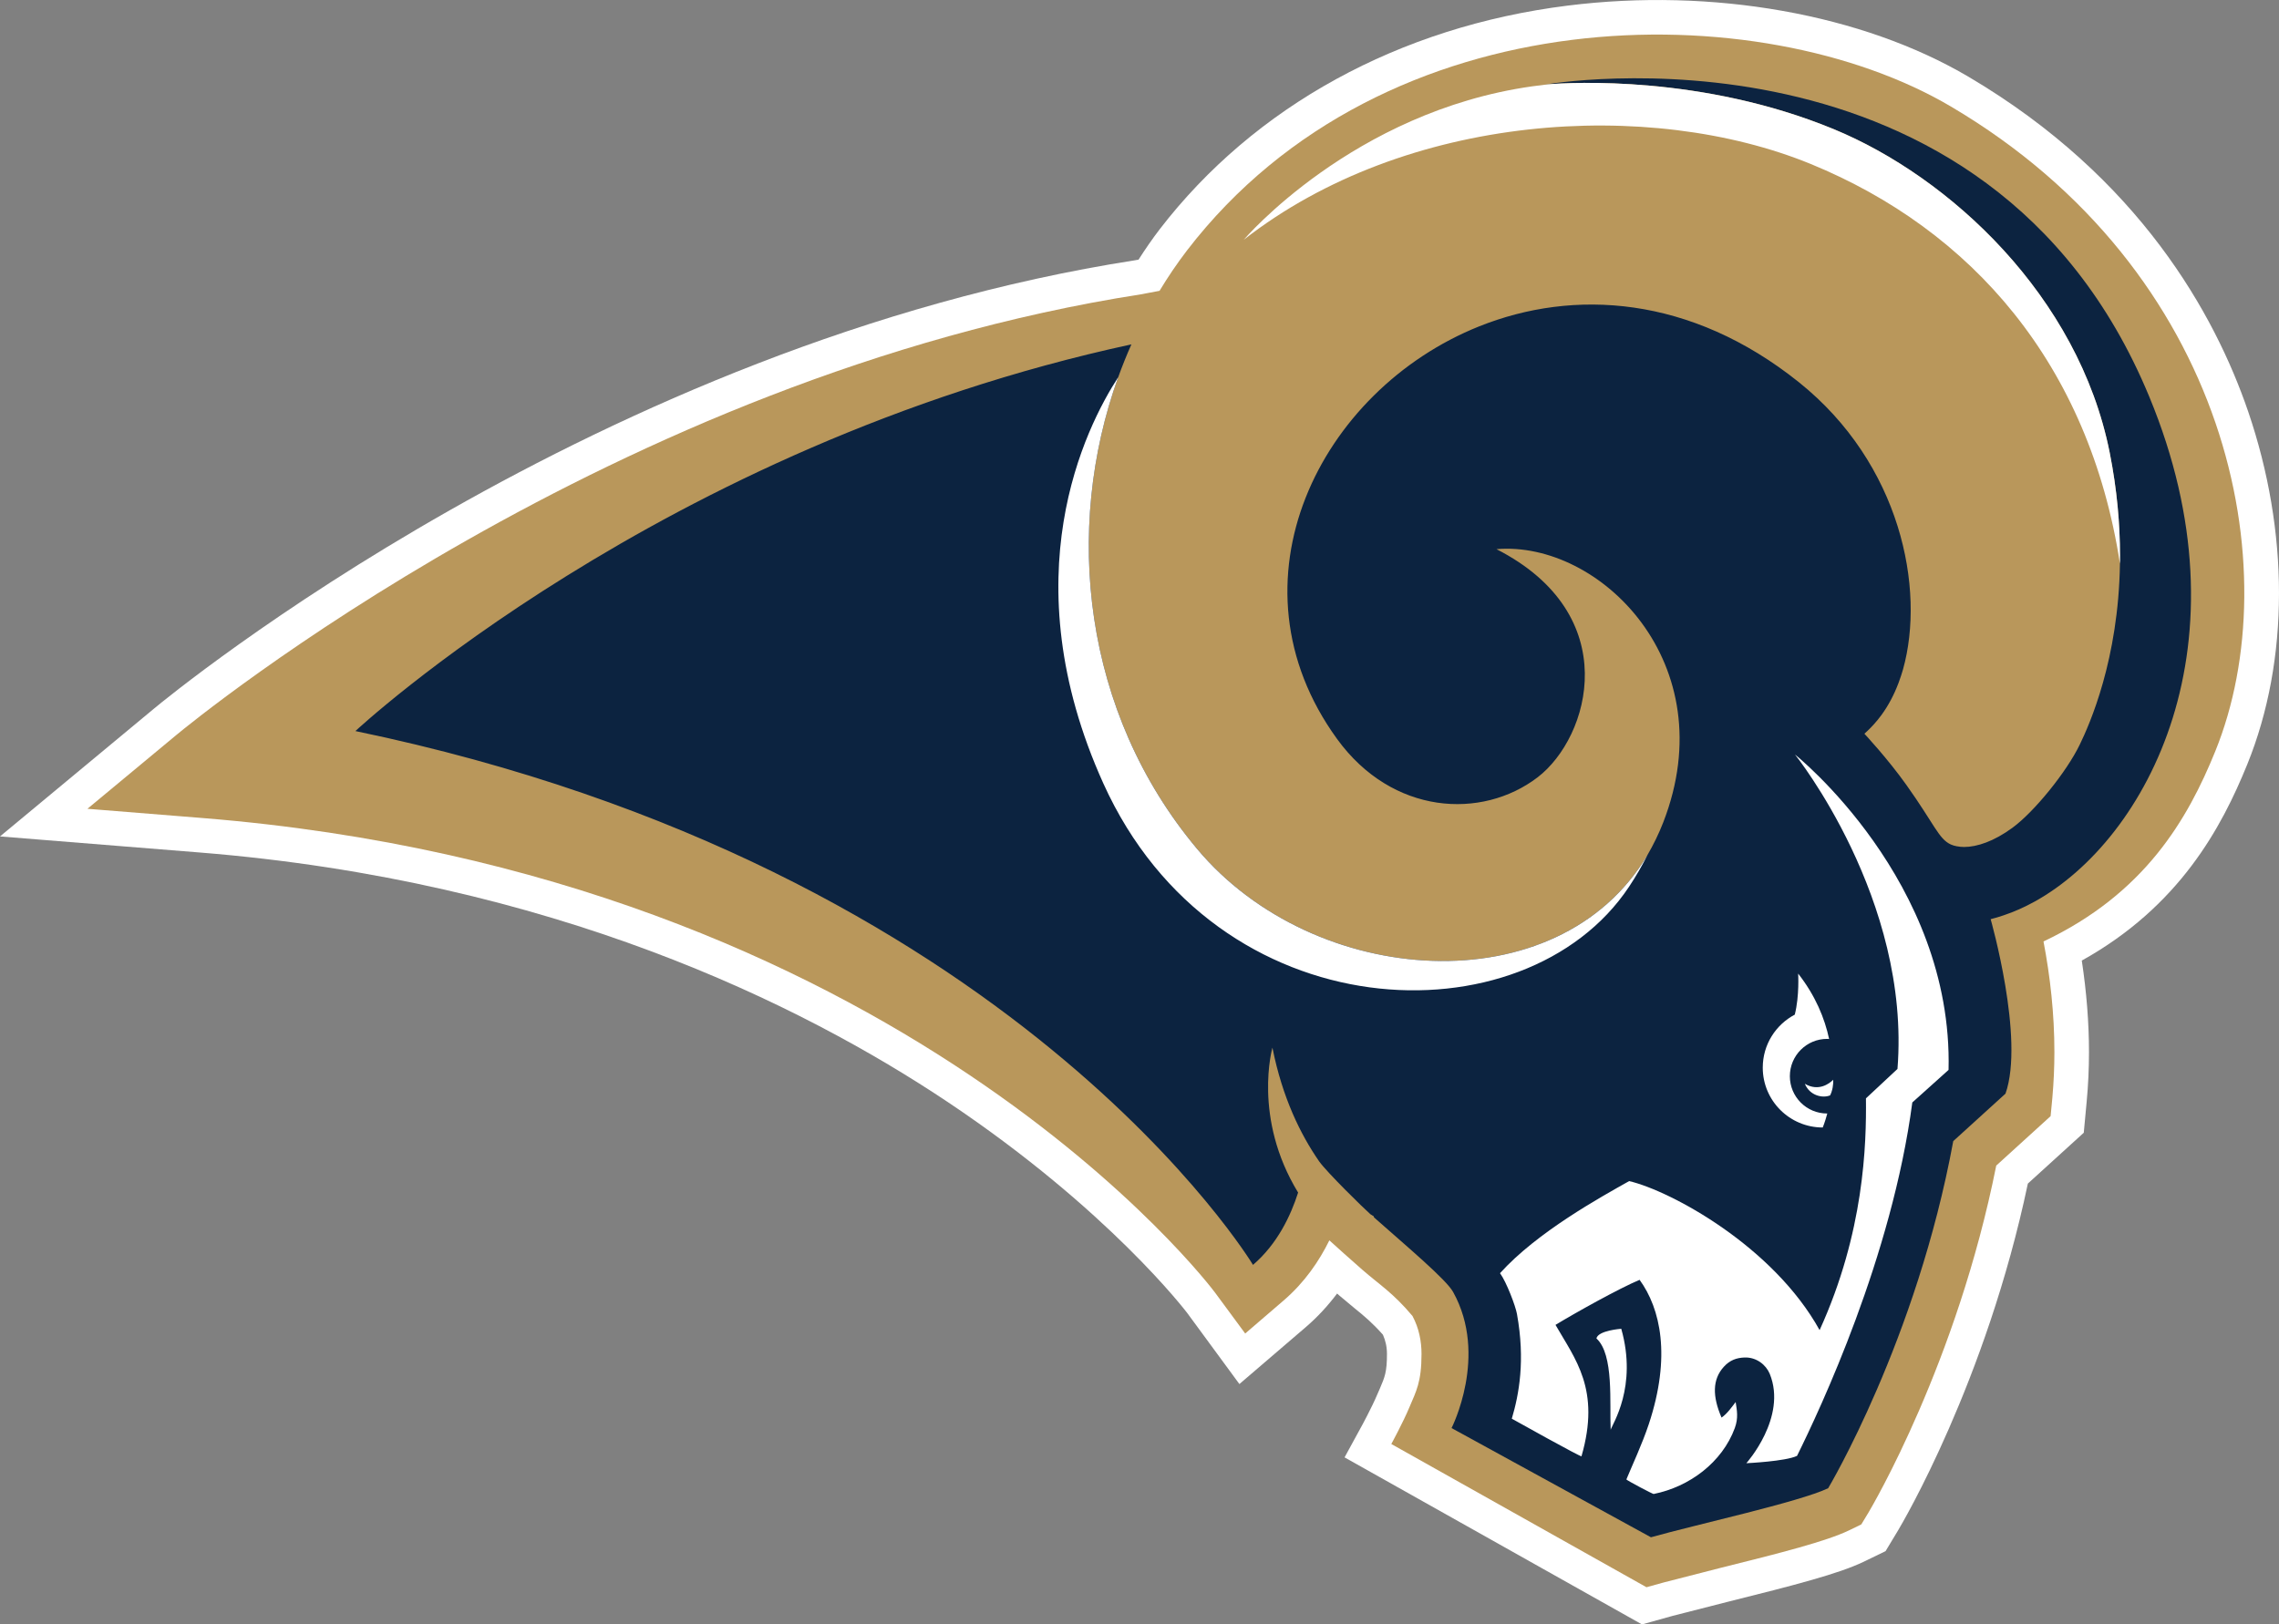
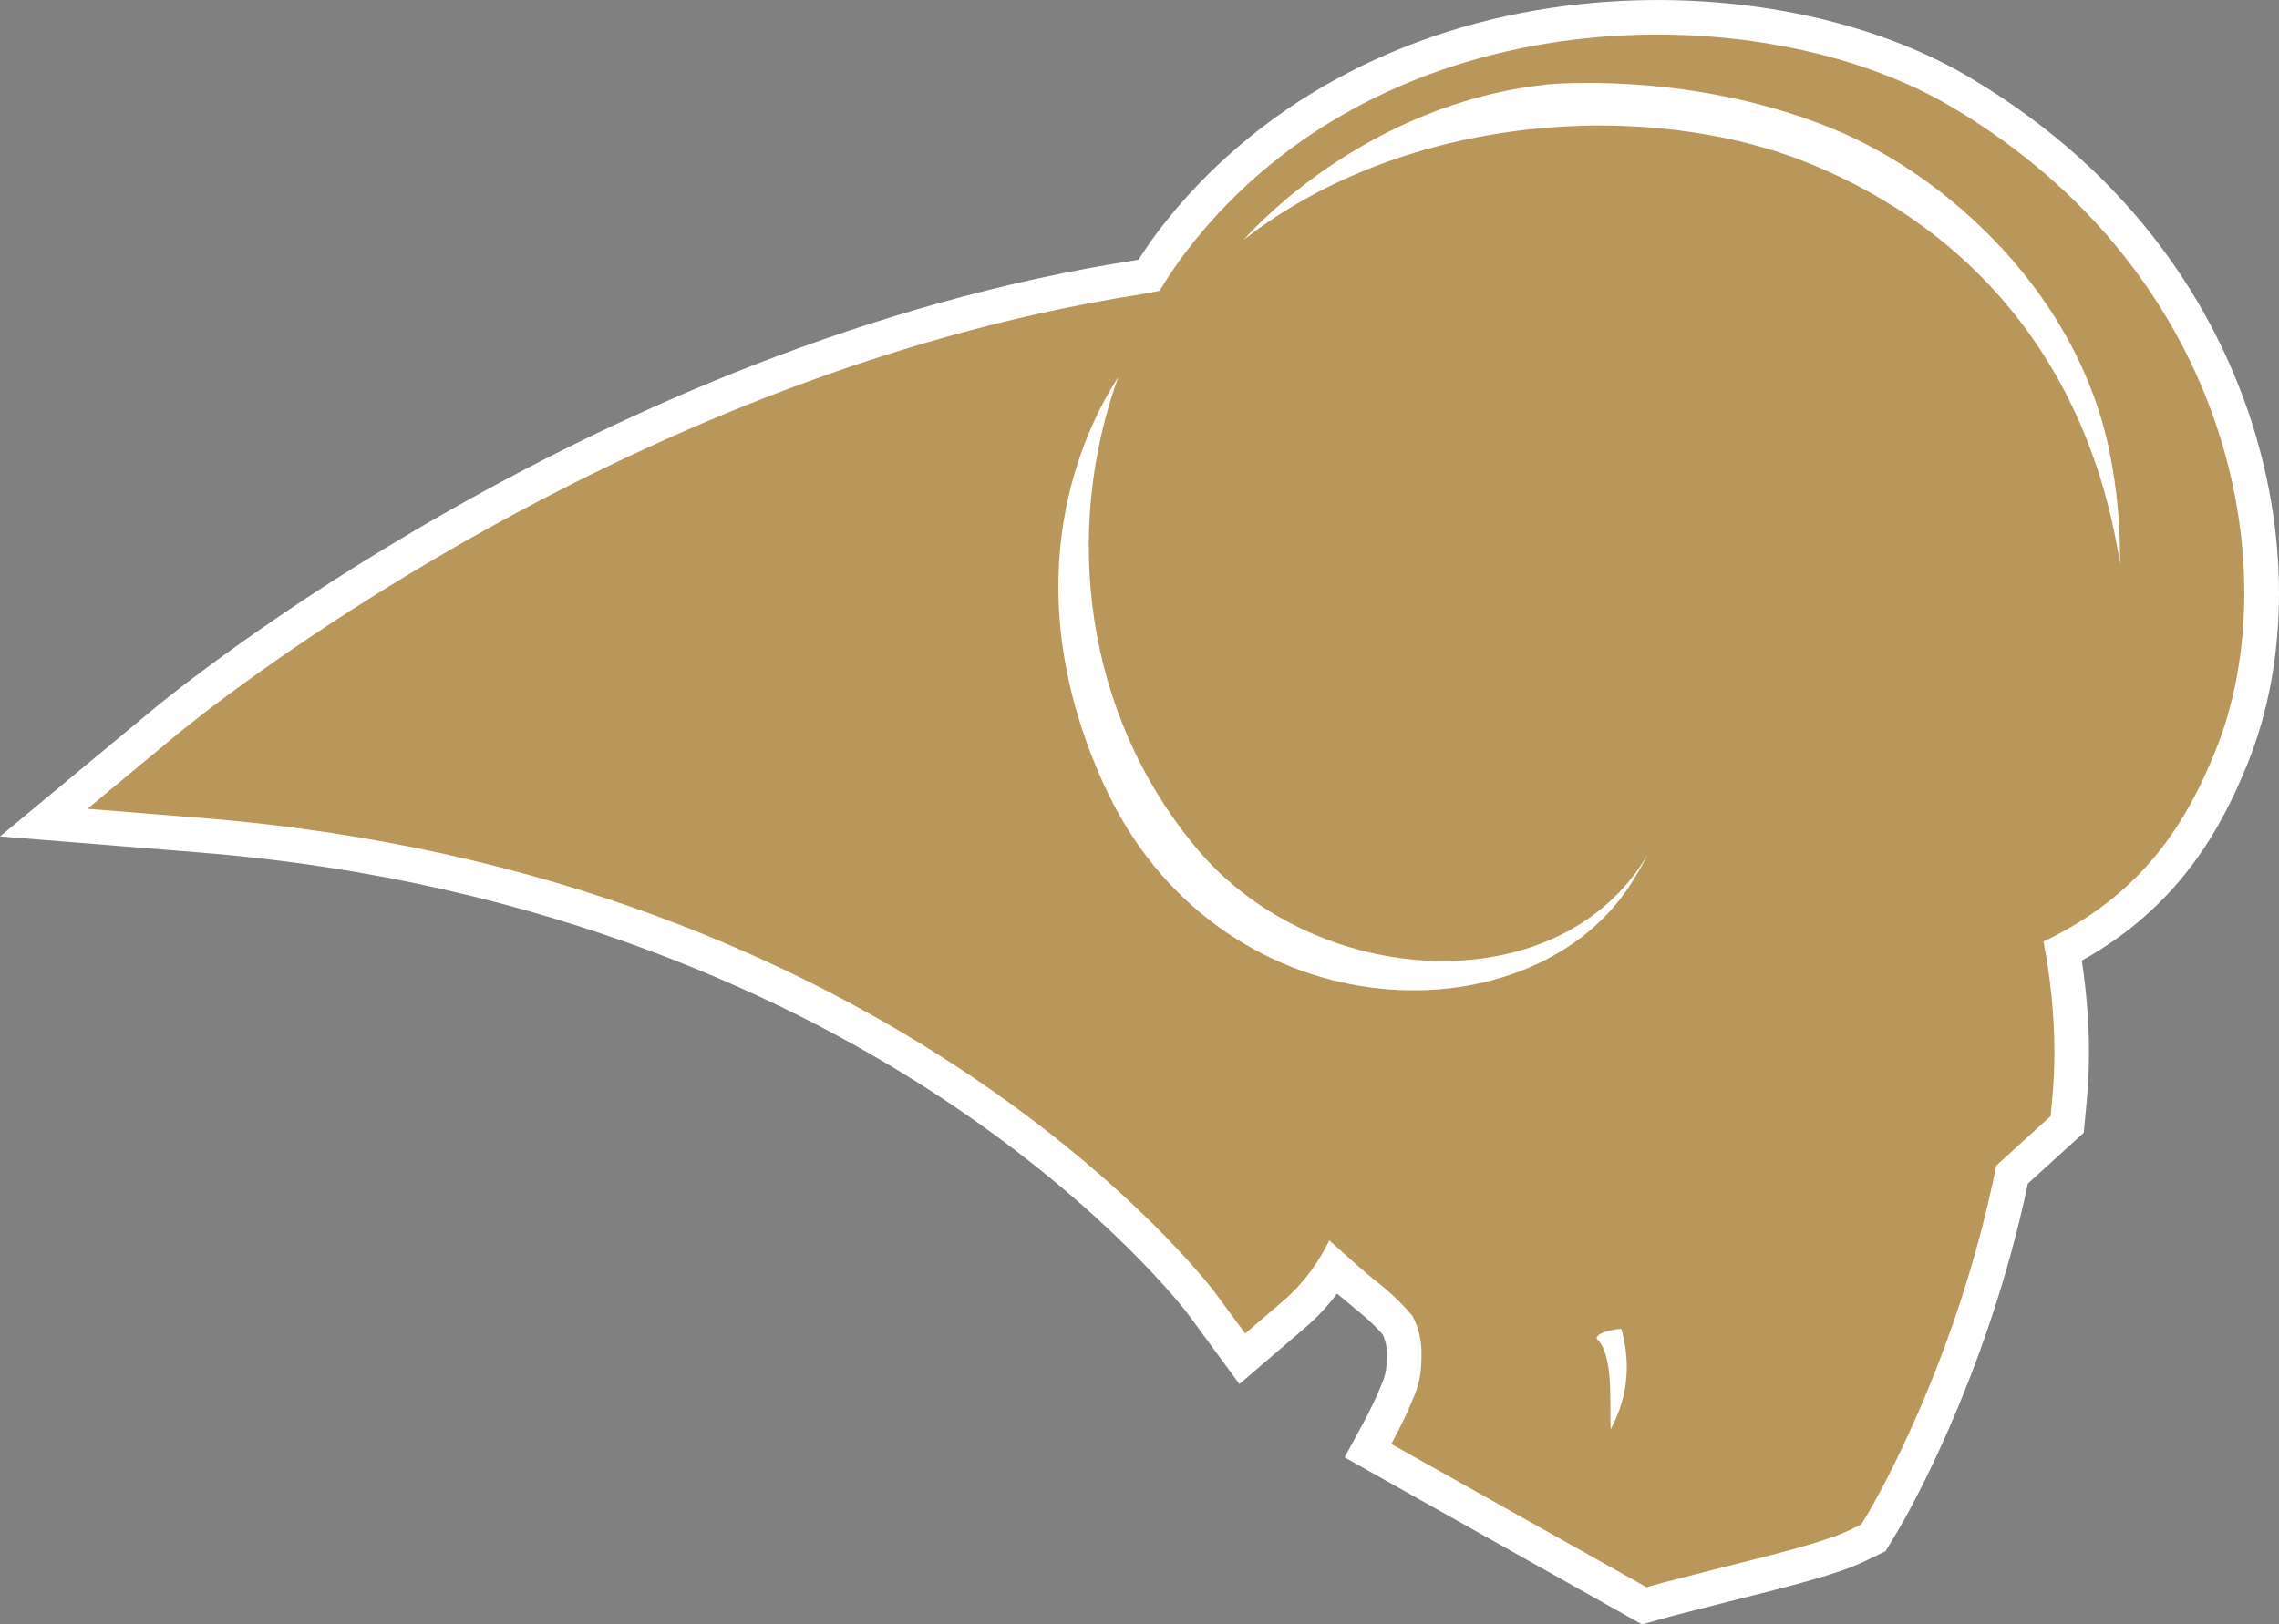
<svg xmlns="http://www.w3.org/2000/svg" xmlns:ns1="http://sodipodi.sourceforge.net/DTD/sodipodi-0.dtd" xmlns:ns2="http://www.inkscape.org/namespaces/inkscape" version="1.1" id="SAN_DIEGO_RAMS" width="280.513" height="200" viewBox="0 0 280.513 200" overflow="visible" enable-background="new 0 0 280.513 200" xml:space="preserve" ns1:docname="St Louis Rams 2002-2012 Logo.svg" ns2:version="0.92.4 (5da689c313, 2019-01-14)">
  <rect x="0" y="0" width="280.513" height="200" fill="#808080" stroke="none" />
  <defs id="defs39" />
  <ns1:namedview pagecolor="#ffffff" bordercolor="#666666" borderopacity="1" objecttolerance="10" gridtolerance="10" guidetolerance="10" ns2:pageopacity="0" ns2:pageshadow="2" ns2:window-width="1920" ns2:window-height="986" id="namedview37" showgrid="false" ns2:zoom="1.668772" ns2:cx="178.73407" ns2:cy="120.36754" ns2:window-x="-11" ns2:window-y="-11" ns2:window-maximized="1" ns2:current-layer="SAN_DIEGO_RAMS" />
  <g id="g34">
    <path fill="#FFFFFF" d="M205.878,198.949c0.088-0.019,6.78-1.731,6.78-1.731c8.316-2.074,13.607-3.443,16.713-4.922   c0-0.007,2.716-1.317,2.716-1.317l1.558-2.587c0.452-0.751,10.827-18.278,15.955-42.668c1.451-1.315,6.882-6.259,6.882-6.259   l0.154-1.636l0.207-2.233c0.19-2.009,0.281-4.04,0.281-6.057c0-3.639-0.302-7.425-0.885-11.272   c11.998-6.675,17.194-16.333,20.375-24.176c2.597-6.399,3.898-13.586,3.898-21.046c0-7.363-1.272-14.992-3.793-22.374   c-4.093-11.947-13.379-28.796-34.404-41.208c-13.096-7.734-31.541-11.008-49.377-8.771c-20.708,2.594-38.537,12.38-50.199,27.539   c-0.906,1.184-1.772,2.442-2.602,3.738c-0.124,0.017-0.403,0.071-0.403,0.071C73.605,42.34,21.177,85.401,18.98,87.225L0,102.982   l24.586,1.979c43.333,3.486,74.008,18.647,92.107,30.749c19.826,13.263,29.369,25.855,29.463,25.983l6.397,8.713l8.228-7.058   c1.396-1.204,2.656-2.573,3.798-4.086c0.031,0.038,0.283,0.252,0.283,0.252l1.857,1.551c1.227,0.989,2.228,1.836,3.5,3.268   c0.309,0.699,0.497,1.479,0.497,2.369c0,2.216-0.271,2.849-0.861,4.228l-0.291,0.666c-0.704,1.686-2.033,4.124-2.055,4.152   l-2.012,3.686L202.104,200" id="path2" />
    <path fill="#002244" d="M168.687,149.505c0.138,0.126,0.286,0.245,0.428,0.378l-0.019-0.124   C169.096,149.76,168.946,149.674,168.687,149.505z" id="path4" />
    <g id="g8">
      <path fill="#002244" d="M230.674,89.161c-0.202,0.207-0.404,0.409-0.611,0.614l0.364-0.352    C230.508,89.337,230.591,89.242,230.674,89.161z" id="path6" />
    </g>
    <path fill="#B3995D" d="M240.144,13.123C216.706-0.72,170.461-0.832,146.109,30.826c-1.218,1.593-2.347,3.258-3.386,4.98   c-1.051,0.209-1.847,0.356-2.311,0.435C75.484,46.353,23.862,88.704,21.696,90.502l-10.933,9.077l14.164,1.139   c85.832,6.904,124.259,57.917,124.635,58.44l3.705,5.027l4.732-4.069c2.592-2.229,4.371-4.849,5.626-7.401   c1.158,1.058,2.464,2.214,4.041,3.605c2.157,1.881,3.788,2.846,6.192,5.709c0.811,1.513,1.111,3.139,1.111,4.671   c0,3.489-0.671,4.613-1.477,6.533c-0.799,1.919-2.242,4.556-2.242,4.556l31.408,17.634l2.119-0.587l6.825-1.752   c7.843-1.945,13.196-3.334,15.924-4.633l1.572-0.761l0.901-1.489c0.447-0.761,10.873-18.431,15.71-42.692   c1.717-1.57,6.692-6.088,6.692-6.088l0.212-2.226c0.169-1.91,0.254-3.795,0.254-5.66c0-4.718-0.519-9.327-1.341-13.622   c12.452-5.888,17.736-15.015,21.148-23.427C281.721,70.162,274.503,33.413,240.144,13.123z" id="path10" style="fill:#b9975b;fill-opacity:1" />
-     <path fill="#002244" d="M264.548,48.847c-19.862-48.019-74.42-38.43-74.42-38.43s0.152-0.015,0.43-0.041   c2.794-0.224,18.961-1.158,35.161,5.529c14.223,5.872,30.111,20.495,33.955,39.819c0.913,4.59,1.268,8.842,1.268,12.689   l-0.005,0.973c-0.178,11.836-3.738,19.791-4.944,22.285c-1.617,3.358-5.607,8.291-8.302,10.255c-2.262,1.66-4.35,2.356-5.943,2.356   c-0.309,0-0.59-0.031-0.854-0.083h-0.017c-0.269-0.043-0.528-0.124-0.756-0.224c-1.505-0.688-2.021-2.49-5.463-7.32   c-2.278-3.215-5.175-6.316-5.175-6.316c0.286-0.247,0.545-0.519,0.811-0.78l0,0c0.124-0.138,0.25-0.274,0.38-0.409   c0.314-0.335,0.606-0.718,0.904-1.113c0.833-1.137,1.543-2.461,2.107-3.958c0.021-0.066,0.041-0.109,0.06-0.171   c0.183-0.48,0.335-0.975,0.485-1.475c2.792-9.95-0.292-25.355-12.816-35.377c-13.313-10.659-27.703-11.541-39.362-6.868   c-19.62,7.867-31.491,31.481-17.479,50.792c6.792,9.367,17.835,9.969,24.696,4.716c6.423-4.93,10.737-20.007-5.075-28.083   c12.702-1.075,28.116,14.076,20.53,33.633c-0.557,1.43-1.213,2.764-1.94,4.012c-10.999,18.542-41.022,16.485-55.453-0.759   c-14.059-16.796-16.447-39.315-9.697-58.059c0.491-1.36,1.036-2.718,1.627-4.041c-57.993,12.535-95.515,47.61-95.515,47.61   c81.086,16.828,110.481,65.726,110.481,65.726c3.006-2.583,4.638-6.05,5.553-8.903c-5.625-9.21-3.161-17.841-3.161-17.841   c1.229,6.202,3.496,10.749,5.757,14.009c0.97,1.354,5.437,5.736,6.309,6.502c0.259,0.169,0.409,0.254,0.409,0.254l0.019,0.124   c4.064,3.594,8.889,7.648,9.746,9.191c4.364,7.846-0.193,16.754-0.193,16.754l24.542,13.446c5.472-1.545,18.28-4.347,21.814-6.04   c0,0,10.88-18.19,15.396-42.735l6.431-5.848c2.38-6.742-1.827-21.479-1.827-21.479c0.519-0.133,1.056-0.288,1.591-0.474   c1.277-0.423,2.554-0.994,3.833-1.698C264.344,103.296,277.124,79.211,264.548,48.847z" id="path12" style="fill:#0c2340;fill-opacity:1" />
    <path fill="#FFFFFF" d="M260.941,68.414c0-3.848-0.354-8.1-1.268-12.689c-3.843-19.325-19.731-33.948-33.955-39.819   c-16.2-6.687-32.366-5.752-35.161-5.529c-0.659,0.083-1.327,0.164-1.981,0.254c-22.074,3.125-35.491,18.892-35.491,18.892   c19.976-15.617,49.969-17.46,69.814-9.325c19.827,8.141,34.243,24.645,38.036,49.189c0-0.081,0.005-0.15,0.005-0.221   C260.936,68.923,260.936,68.678,260.941,68.414z" id="path14" />
    <g id="g22">
      <g id="g18">
        <path fill="#FFFFFF" d="M196.497,164.79c0.209-0.989,3.058-1.189,3.058-1.189c2.023,7.158-1.113,11.752-1.303,12.435     C198.099,172.782,198.677,166.761,196.497,164.79z" id="path16" />
      </g>
      <path fill="#FFFFFF" d="M147.331,104.502c-14.059-16.796-16.447-39.315-9.697-58.059c-4.033,6.209-13.29,24.63-1.834,50    c13.895,30.764,51.926,31.981,64.718,12.726c0.866-1.306,1.615-2.614,2.267-3.907    C191.785,123.803,161.762,121.746,147.331,104.502z" id="path20" />
    </g>
    <g id="g30">
-       <path fill="#FFFFFF" d="M220.306,132.504c0-2.535,2.05-4.595,4.59-4.595c0.088,0,0.162,0.014,0.242,0.014    c-0.542-2.544-1.674-5.322-3.81-8.052c0,0,0.171,2.721-0.414,5.051c-2.342,1.241-3.943,3.686-3.943,6.53    c0,4.066,3.311,7.367,7.382,7.367c0,0,0.271-0.632,0.561-1.722c-0.009,0-0.019,0-0.019,0    C222.356,137.099,220.306,135.04,220.306,132.504z" id="path24" />
-       <path fill="#002244" d="M225.414,134.511c-0.05,0.124-0.09,0.233-0.152,0.352c-0.928,0.38-2.502,0.043-3.113-1.427    c1.715,1.008,3.032-0.069,3.384-0.395c0.069-0.057,0.104-0.095,0.104-0.095S225.709,133.665,225.414,134.511z" id="path26" />
-       <path fill="#FFFFFF" d="M225.638,132.947c0,0-0.036,0.038-0.104,0.095c-0.352,0.326-1.669,1.403-3.384,0.395    c0.611,1.47,2.186,1.807,3.113,1.427c0.062-0.119,0.102-0.228,0.152-0.352C225.709,133.665,225.638,132.947,225.638,132.947z" id="path28" />
-     </g>
-     <path fill="#FFFFFF" d="M239.84,131.729c0.571-23.315-18.896-38.825-18.896-38.825s14.269,17.789,12.609,38.707l-3.881,3.619   c0.062,5.679-0.205,16.457-5.703,28.538c-5.698-10.302-18.262-17.123-23.441-18.35c-3.522,1.983-11.339,6.283-15.896,11.339   c0.797,1.094,1.915,4.057,2.085,5.022c1.035,5.731,0.255,9.888-0.635,12.892c0.012,0.01,8.702,4.863,8.578,4.623   c2.38-8.233-0.785-11.947-3.199-16.173c2.347-1.427,7.807-4.485,10.352-5.546c2.575,3.546,3.9,9.415,1.132,17.767   c-0.833,2.501-2.036,5.049-2.761,6.809c0.01,0.09,3.394,1.897,3.373,1.788c4.397-0.885,8.416-3.891,9.971-8.109   c0.464-1.253,0.259-2.221,0.107-3.206c-0.433,0.552-1.025,1.427-1.738,1.912c-1.127-2.611-1.142-4.692,0.285-6.259   c0.737-0.809,1.563-1.106,2.55-1.139c1.46-0.05,2.635,0.894,3.099,2.009c2.183,5.365-2.88,11.006-2.88,11.006   s4.844-0.224,6.24-0.906c2.854-5.762,11.682-24.549,14.188-43.51L239.84,131.729z" id="path32" />
+       </g>
  </g>
</svg>